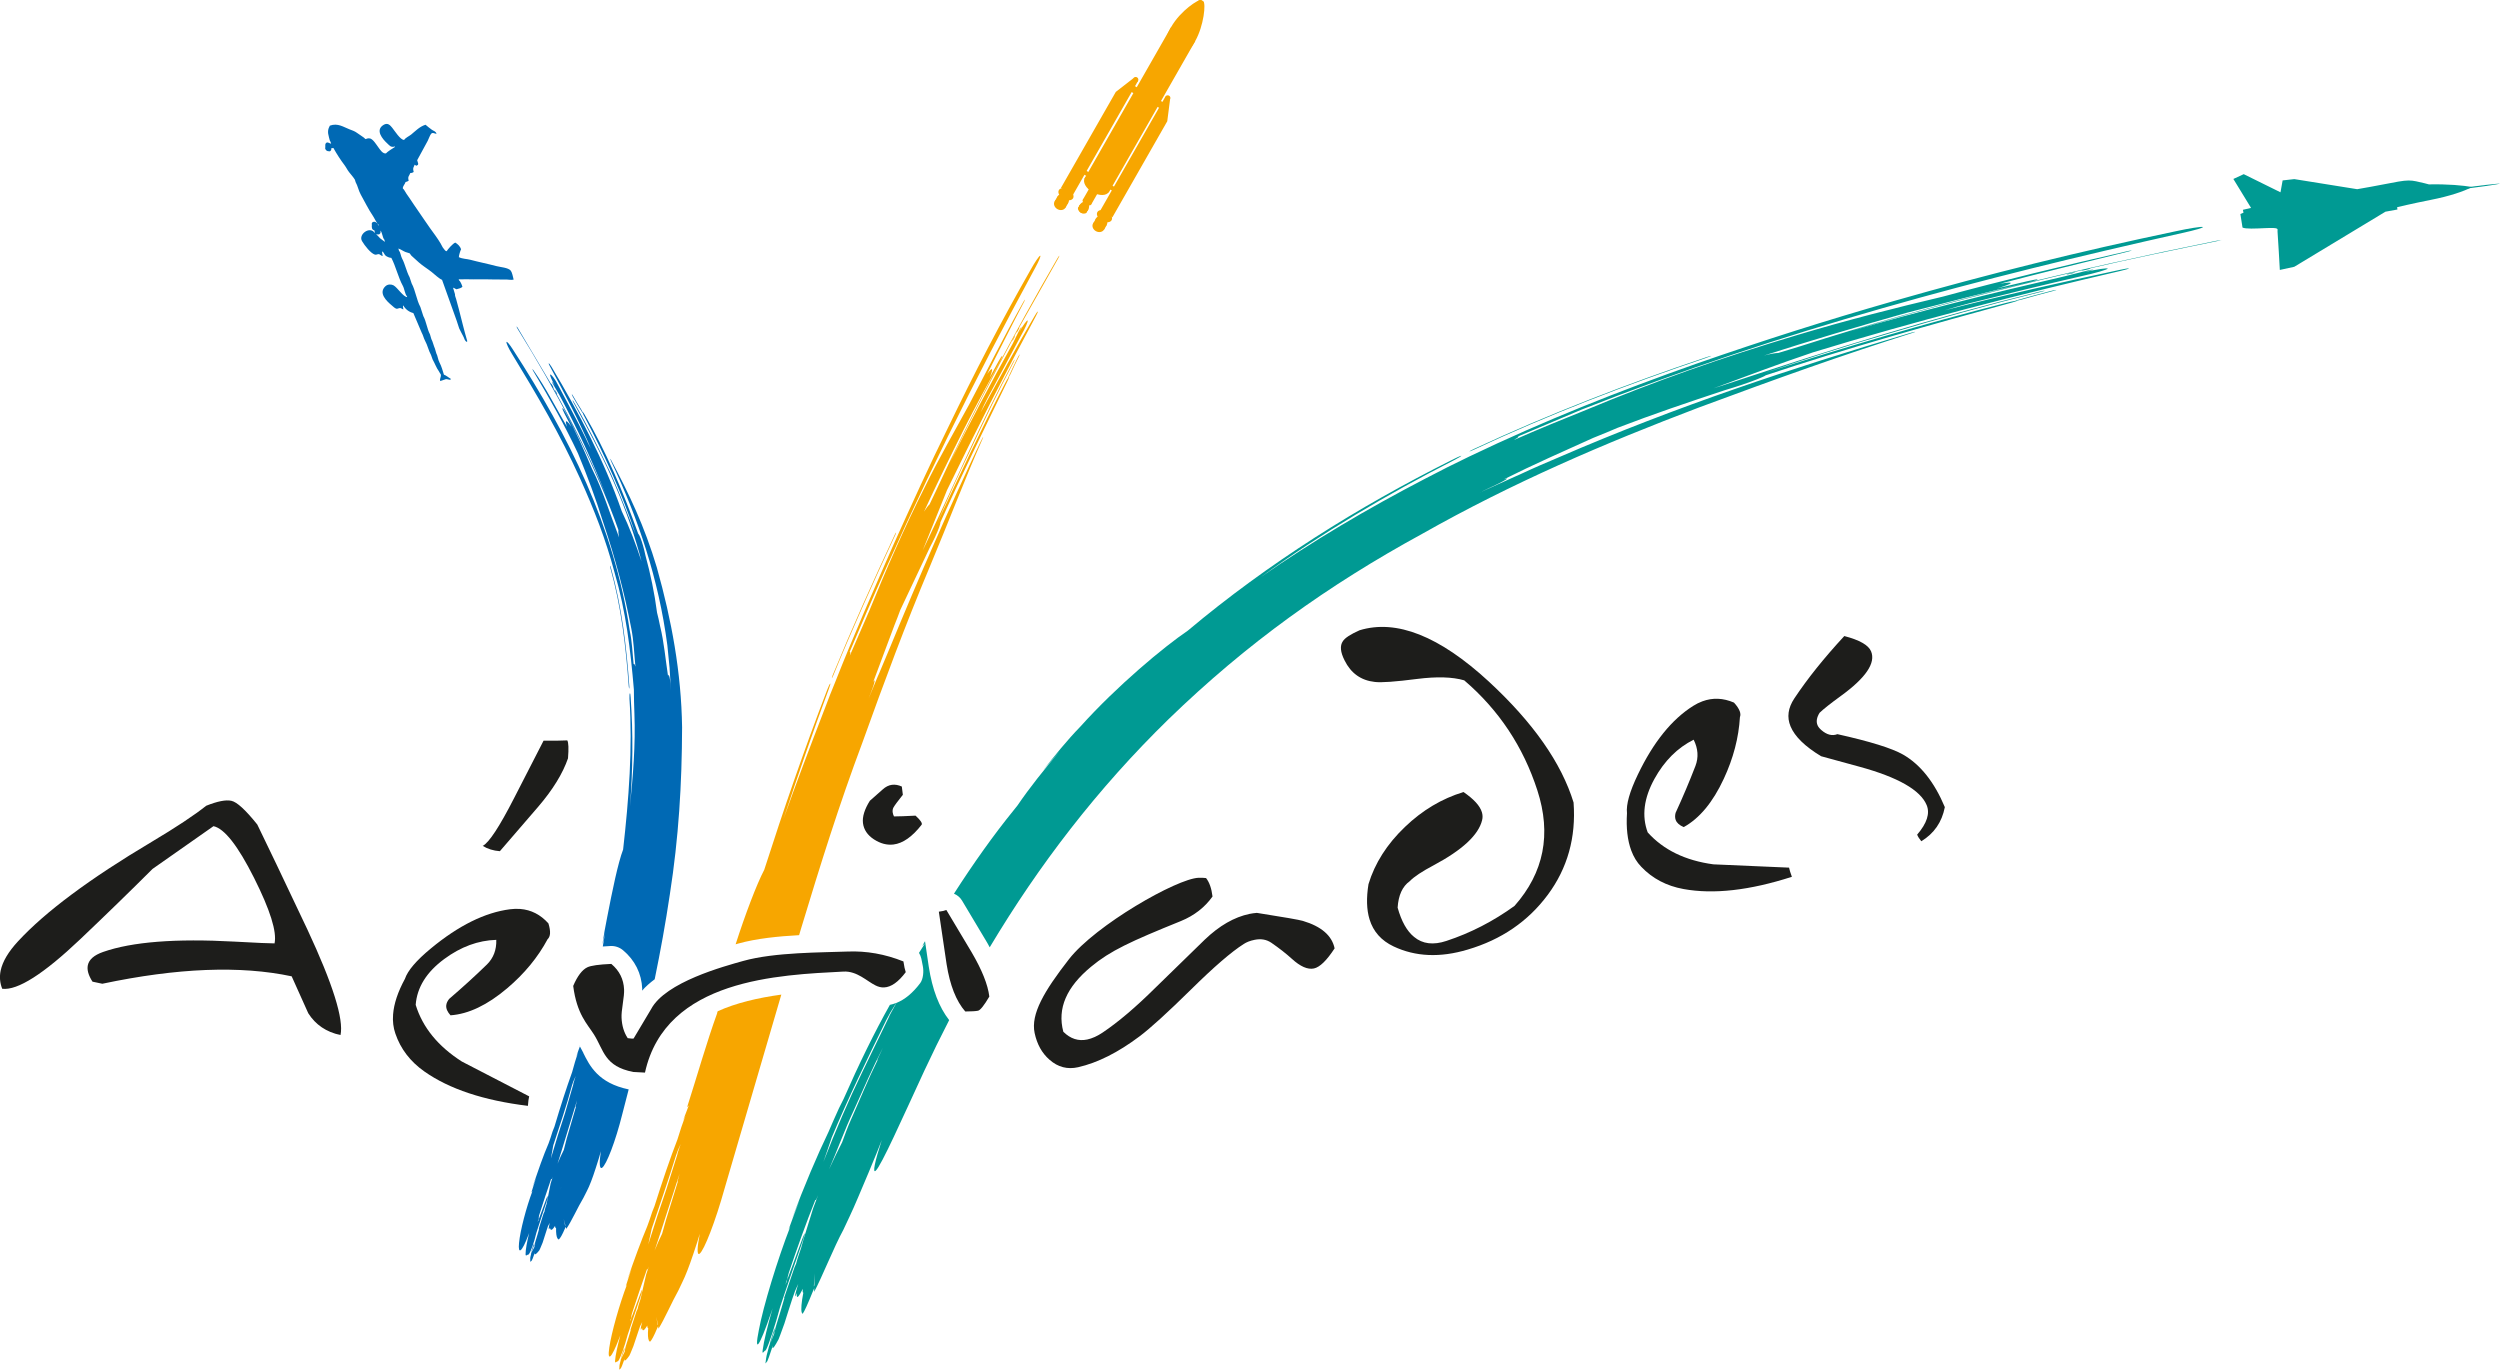
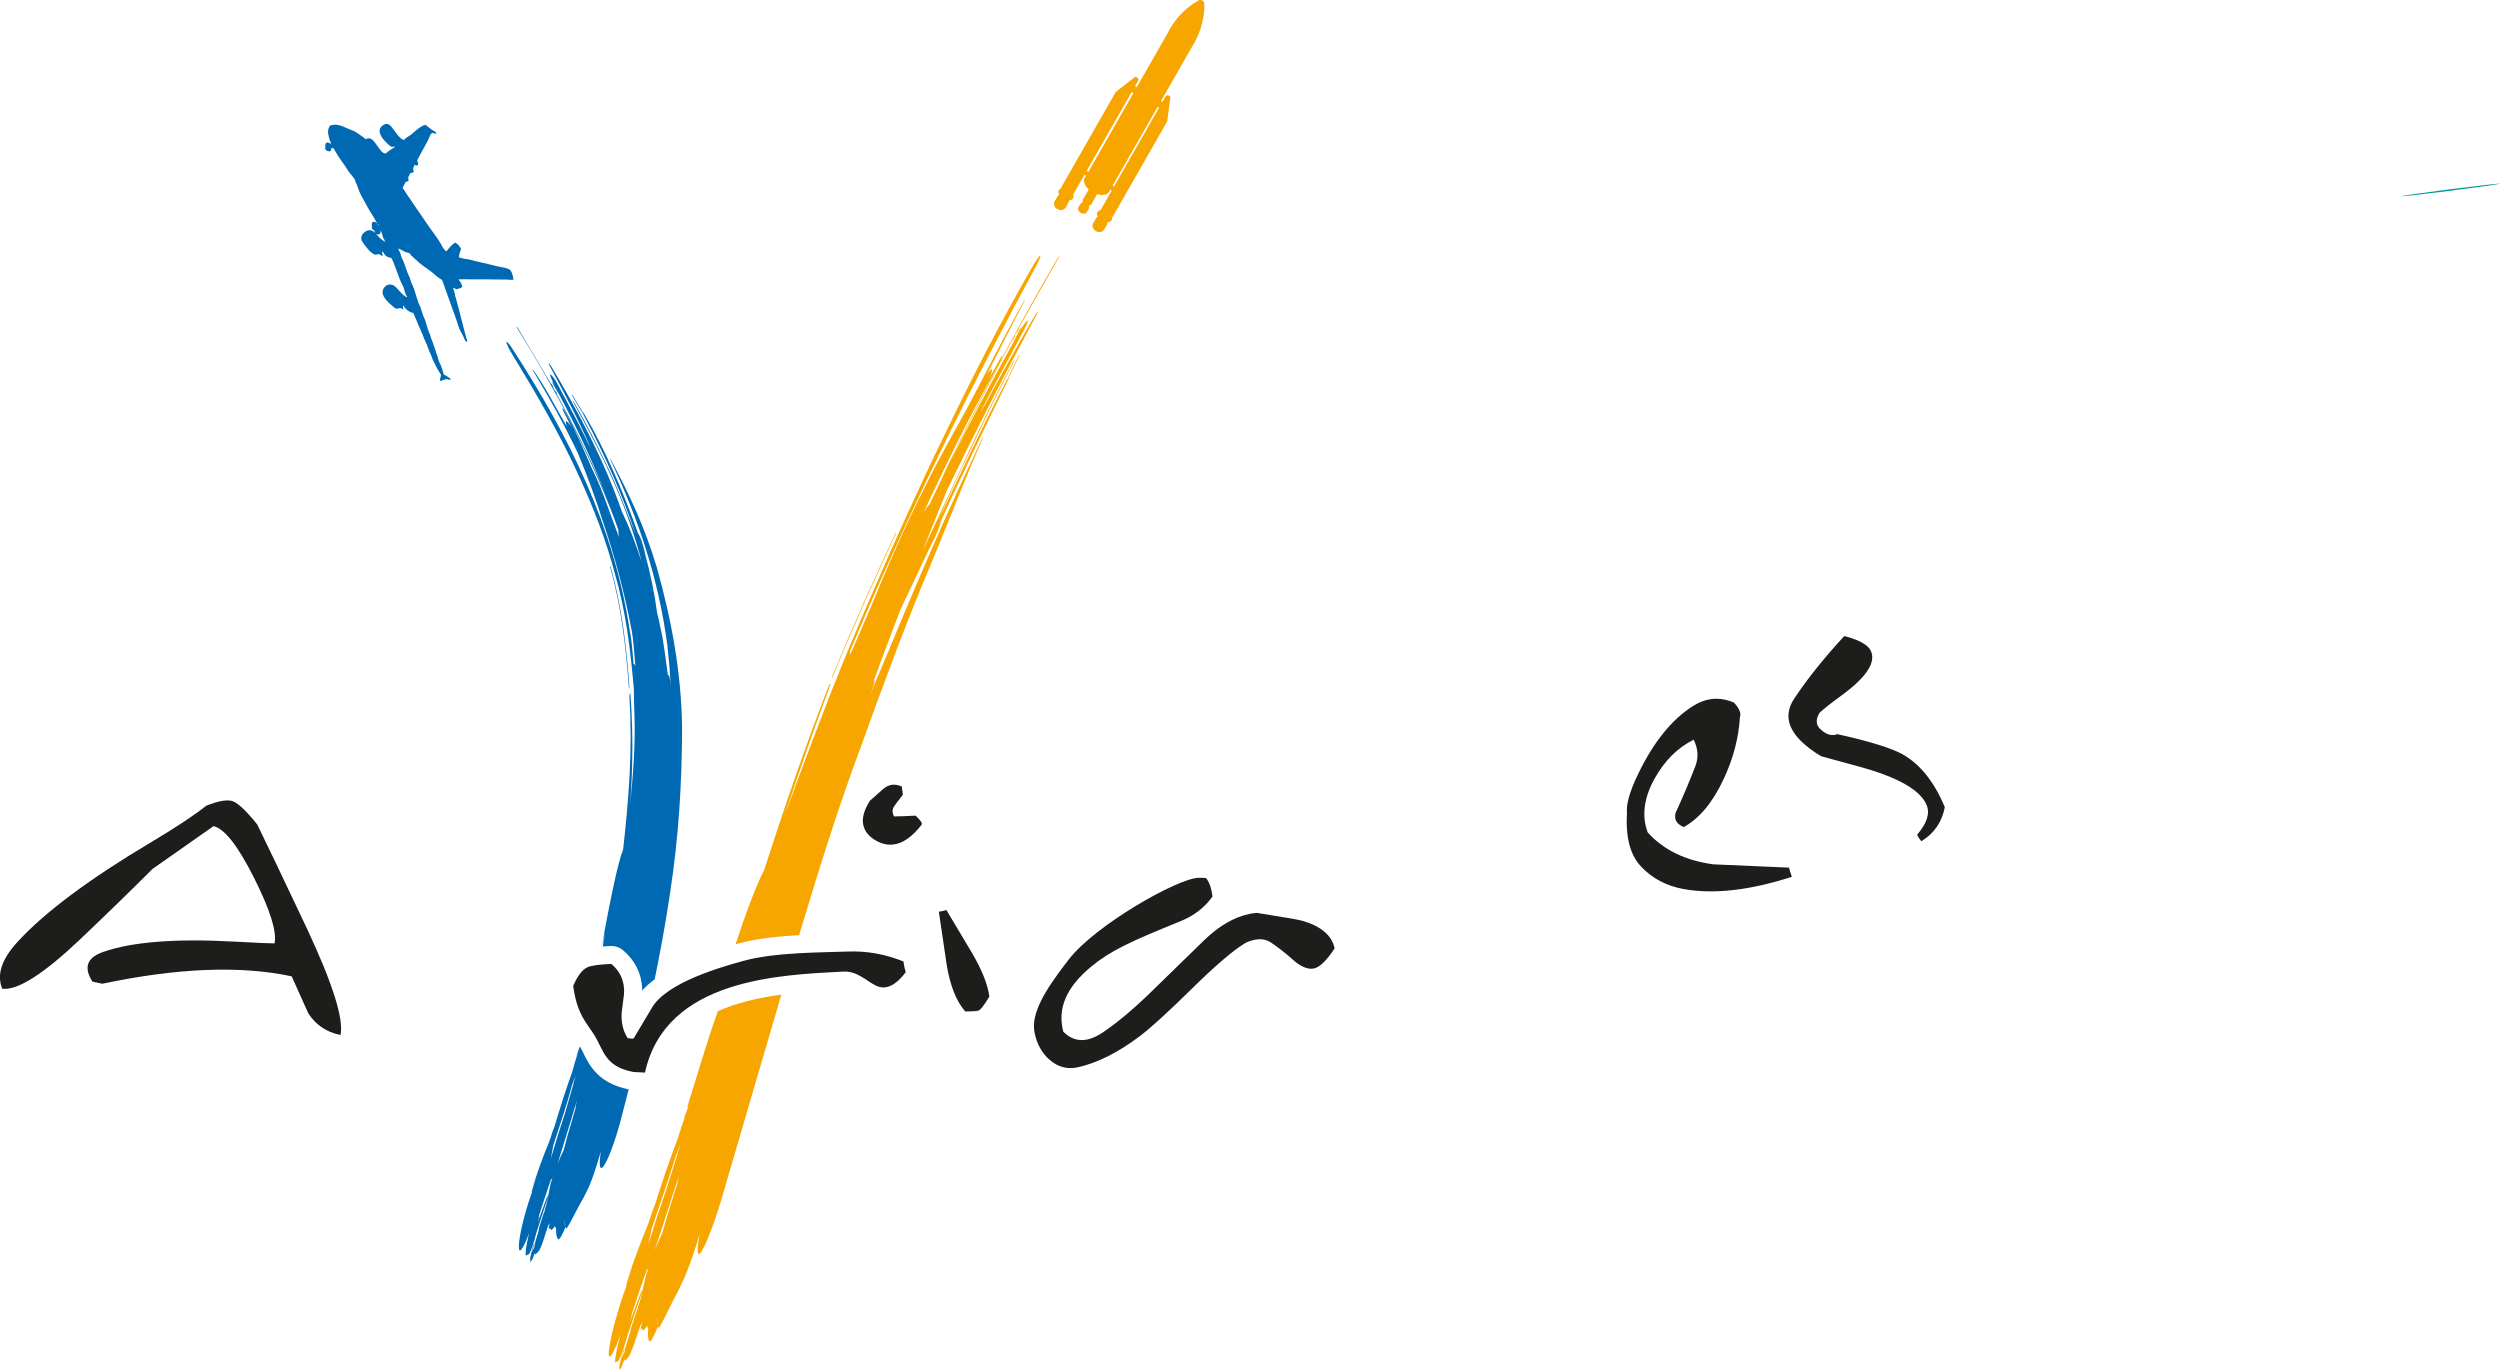
<svg xmlns="http://www.w3.org/2000/svg" id="Calque_2" width="515.48" height="282.43" viewBox="0 0 515.48 282.43">
  <g id="Calque_1-2">
-     <path d="M159.72,273.91c-.29.85-.58,1.66-.93,2.89-.06.3-.1.46-.11.54.16-.45.37-1.05.59-1.65.42-1.19.56-1.82.46-1.77M158.67,277.33c-.15.41-.25.69-.25.69l.19-.45.04-.14.02-.1ZM351.81,73.78c.55-.18,1-.35,1.02-.39.02-.04-.42.07-.92.24-16.3,5.47-32.33,11.64-47.93,18.91-.52.24-.95.47-1,.53-.01.05.37-.1.86-.32,15.59-7.29,31.69-13.49,47.98-18.96M190.72,194.09c-.18.32-.38.64-.56.96l.58-.56c-.46.76-.86,1.37-1.25,1.98.22.39.4.8.49,1.22l.3,1.52c.21,1.04.1,2.64-.53,3.49-1.53,2.04-3.18,3.4-4.91,4.09l-.07.12-1.63,2.98.32-.54-5.69,11.75c-2.78,5.73-5.48,12.01-7.98,18.45.6-1.77,1.18-3.47,1.72-5.05,3.42-8.18,7.15-15.83,11.23-24.16l.84-1.57,1.23-1.98c-.43.17-.87.31-1.32.4-3.13,5.56-6.41,12.26-9.53,19.37-.54,1-1.3,2.61-2.14,4.55-.33.78-.71,1.69-.97,2.24-2.38,4.96-5.01,11.12-7.59,18.04l1.65-4.01c-.77,1.99-1.53,3.95-2.33,6.19l.4-.73c-2.66,6.84-5.6,16.46-6.52,21.45-1,4.99.11,3.44,2.48-3.46l.37-1.08c-1.04,3.62-1.83,6.81-2.06,8.67-.14.98.28.21.5.05.15.35,1.18-2.4,2.3-6.13.28-.97.55-1.9.78-2.76,1.4-4.31,2.96-8.68,4.39-12.85.28-.82.6-1.82.71-2.26.08-.38-.11-.05-.43.78-1.08,2.96-2.14,5.82-3.19,8.67l-.19.73.07-.4c-.09.24-.18.48-.26.71.06-.21.11-.41.17-.63l.2-.57c.09-.38.2-.81.34-1.31,1.75-5.16,3.55-10.25,5.45-14.97.11-.28.04.23.26-.27l.34-.78-1.03,2.73c-1.16,3.73-1.6,5.14-1.9,6.11h0s0,.02-.09.31c-.13.45-.24.85-.4,1.42h0l-.1.36-.56,1.66c-.21.62-.39,1.24-.46,1.55l-.32.72q-1.08,3.16-2.18,6.4l.1-.09c-.05.13-.34,1.23-.73,2.5q-.36,1.23-1.31,4.28l.54-1.45-.46,1.27.22-.3-.31.56-.07.58s0,0-1.04,2.49c-.05.2-.18.68-.5,1.89,0,0-.07.34-.11.59t-.15,1.09l.11-.05q.13-.3.26-.35s.15-.34.34-.85c.17-.49.21-.61.82-2.42l-.07.46q.1.41,1.24-1.73s.5-1.23,1.21-3.26c.76-2.37.73-2.38,1.63-5.11,0,0,.21-.59.57-1.61.32-.74.4-.9.65-1.45h0s-.43,1.46-.43,1.46c-.33,1.26-.27,1.46.14.45-.13,1.46.41.73,1.24-.9-.07.56-.04.83.1.8-.4,2.09-.5,3.43-.34,4.06l.19.32c.38-.52,1.11-2.15,2.09-4.59l.31-.73-.02.78c1.62-3.01,4.05-9.19,6.03-12.82l1.31-2.79c.97-2.02,2.31-5.29,3.93-9.1l1.67-4.04,1.01-2.57c-1.43,4.44-1.97,6.96-1.25,6.33,1.18-1.12,5.36-10.53,10.05-20.68,1.64-3.51,3.33-6.96,5.09-10.37-2.08-2.67-3.47-6.27-4.21-11.05l-.77-5.23ZM167.9,265.05l-.09.2.15-2.69-.05,2.49ZM169.75,250.24c-.15.3-.33.65-.55,1.11,0,0,.24-.47.56-1.12h0ZM181.34,217.54c-.22.49-.68,1.45-.35.97-1.97,3.96-3.64,8.13-5.52,12.34-.71,1.56-1.26,3.16-1.83,4.68-.82,1.62-1.69,3.35-2.71,5.6,1.65-3.8,3.25-8.23,5.1-12.16,1.97-4.4,3.87-8.73,6.01-12.94l-.69,1.52ZM458.01,49.5s-.49.04-1.07.16c-29.28,5.93-58.17,12.86-85.74,21.74l-4.54,1.38h0c-.52,0-1.57.17-2.94.53,9.77-3.14,19.55-6.04,29.41-8.81,8.26-2.13,16.51-4.29,24.83-6.21,1.2-.28,2.18-.58,2.19-.67.02-.08-.99.09-2.25.39l-6.11,1.45c1.66-.5,2.72-.9,2.8-1.08.08-.18-.8-.11-2.24.13,8.95-2.35,17.85-4.52,26.53-6.65.51-.13.78-.22.59-.21-.19,0-.72.11-1.22.23-12.68,2.9-25.16,5.89-37.6,9.27-9.9,2.34-19.55,4.79-30.1,7.94-15.36,4.59-29.6,9.61-43.5,15.43-5.03,2.02-10.03,4.05-14.93,6.23.66-.38,1.03-.65.99-.74h-.14s13.18-5.57,13.18-5.57c41.63-16.43,82.26-27.1,123.82-36.4,2.66-.58,4.56-1.13,4.21-1.24-.35-.1-2.84.29-5.5.87-20,4.2-38.33,8.72-58.26,14.42-14.19,4.07-26.56,8.01-40.57,12.88-16.38,5.79-31.45,11.77-46.87,19.15l-4.55,2.23-4.57,2.35c-11.88,6.17-23.24,12.87-34.01,20.38,12.72-9.22,26.25-17.19,39.96-24.19.99-.51,1.61-.9,1.48-.91-.2.03-1.11.44-2.1.95-19.21,9.63-37.68,21.17-54.28,35.11-4.91,3.32-14.6,11.39-22.12,19.75-2.89,2.98-5.28,5.99-7.7,9.01l3.52-4.06c-3.43,4.08-6.28,7.63-8.81,11.34l-.75.94c-4.17,5.12-8.4,11.09-12.35,17.25.68.29,1.27.77,1.66,1.42l5.23,8.76c.18.31.31.59.48.88,10.17-17.02,22.22-32.73,36.87-47.03,16.09-15.61,32.87-27.62,52.35-38.25,18.49-10.46,37.48-18.62,57.05-26.04,16.5-6.12,29.24-10.69,44.17-15.42.44-.13.47-.18.23-.15-.36.07-.97.23-1.36.36-23.78,7.1-47.56,14.92-71.82,25.43-2.79,1.18-5.53,2.35-8.19,3.61l-.98.43-7.34,3.32,2.53-1.21c1.69-.77,3.09-1.52,3.16-1.69-.02-.05-.28.02-.68.16,6.14-3.08,12.32-5.79,18.45-8.56,1.87-.74,3.57-1.45,5.03-2.08,7.26-2.79,14.66-5.3,22.09-7.75l1.85-.57c2.45-.77,4.78-1.62,5.91-2.14.37-.16.58-.28.68-.36,16.93-5.65,34.42-10.54,50.72-14.99.83-.22,1.26-.38,1.11-.4l1.08-.26c1.93-.56,4.12-1.15,6.42-1.75.5-.14.77-.24.53-.21-.25.02-.82.15-1.27.27-2.36.62-4.65,1.24-6.75,1.84-.23.07-.37.12-.41.15-.48.08-1.23.24-1.97.44-16.92,4.32-33.14,9.09-49.88,14.49,8.14-2.79,16.54-5.49,25.44-8.08,10.73-3.18,20.66-5.96,31.63-8.67.57-.14.95-.26.88-.28-.08-.01-.55.07-1.12.21-22.48,5.53-41.86,11.58-64.49,19.06l-2.66.86c6.9-2.56,13.66-5.12,20.51-7.42,21.02-6.43,42.24-11.87,63.32-16.77,1.03-.23,1.85-.48,1.82-.53-.04-.06-.93.08-1.95.31-12.01,2.56-24.08,5.25-36.08,8.33l2.49-.74,2.5-.68c7.72-1.94,15.46-3.84,23.25-5.63,2.92-.64,5.29-1.33,5.41-1.55,0-.19-2.19.14-5,.75l1.35-.34c.46-.11.77-.22.64-.22-.18,0-.78.12-1.22.22l-4.84,1.22c-14.8,3.41-29.57,7.08-44.18,11.32,15.67-4.76,31.76-8.85,48.03-12.64-.32.1-.35.14.06.08.35-.06,1.04-.21,1.37-.31.38-.11.31-.14-.05-.08h-.04c8.74-2.03,17.55-3.85,26.38-5.66.52-.11.95-.23.93-.26M426.32,56.49c-.39.11-.37.15.05.08.35-.06.98-.19,1.37-.31.33-.1.3-.14-.05-.08-.41.07-1.04.21-1.37.31M162.32,263.95l.21-.78-.22.62c-.04.18-.08.34-.11.49l.12-.33Z" fill="#009a93" />
-     <path d="M461.96,44.12l.63-.26-.12-.6,1.68-.39-3.65-5.97,2.14-.99,7.58,3.74.44-2.45,2.41-.27,12.96,2.08c4-.68,6.59-1.24,8.46-1.56,1.87-.32,2.58-.28,3.67-.07,1.09.21,2.66.64,2.66.64,3.81-.08,7.17.2,8.86.56-1.66.88-4.6,1.87-8.45,2.63-3.86.76-6.96,1.51-6.96,1.51l.06.48-2.47.45-18.8,11.36-2.98.65s-.4-7.32-.47-7.88c-.07-.57.6-.88-2.54-.74-2.07.09-4.01.2-4.68-.12-.15-.82-.44-2.78-.44-2.78" fill="#009a93" />
    <path d="M515.48,37.87c.01.08-4.53.73-10.14,1.45-5.61.71-10.16,1.22-10.17,1.14-.01-.09,4.53-.73,10.14-1.45,5.61-.71,10.17-1.23,10.18-1.14" fill="#009a93" />
    <path d="M128.06,280.08c-.1.25-.17.41-.17.41l.14-.27.02-.09v-.06ZM208.85,70.17l.41-.76c.08-.2.04-.21-.09-.03l-.41.76c-.1.23-.06.24.09.03M128.72,278c-.2.51-.39,1-.61,1.74-.03.19-.04.28-.05.33l.4-.99c.29-.71.35-1.11.26-1.08M184.55,110.43c.15-.32.25-.6.22-.63-.02-.03-.17.2-.3.5-4.46,9.55-8.76,19.13-12.75,28.85-.13.33-.21.61-.2.67.03.03.15-.19.27-.49,3.98-9.72,8.31-19.34,12.75-28.89M147.87,208.93c-2.14,5.91-4.14,12.95-6.2,19.39l.35-.38c-.41,1.18-.75,1.85-1.18,3.15l.48-1.04-.02.08c-.53,1.37-1.08,3.05-1.61,4.8-1.51,3.89-3.14,8.71-4.74,13.78-.28.63-.64,1.6-.99,2.75-.17.48-.36,1.04-.5,1.39-1.29,3.06-2.68,6.86-4.13,11.07l.95-2.44c-.42,1.22-.84,2.41-1.26,3.78l.27-.43c-1.58,4.15-3.22,9.99-3.66,13.04-.45,3.07.46,2.22,2.04-1.93l.25-.64c-.59,2.2-1.03,4.16-1.1,5.3-.03.61.29.16.49.09.18.24.9-1.4,1.6-3.67.2-.63.36-1.24.51-1.79.87-2.58,1.74-5.21,2.6-7.72.18-.49.34-1.11.37-1.4.01-.24-.11-.04-.29.47l-1.95,5.25-.1.48.02-.27-.17.47.08-.36.14-.4c.04-.23.09-.5.15-.8,1.04-3.15,2.07-6.27,3.11-9.18.06-.17.08.15.21-.16l.2-.48-.56,1.68c-.53,2.32-.74,3.19-.88,3.8h0s0,.02-.04.19l-.2.88h0l-.05.22-.33,1.01c-.12.38-.22.76-.24.96l-.22.43q-.64,1.93-1.28,3.91l.08-.05c-.02.08-.19.75-.44,1.52q-.22.75-.82,2.6l.38-.87-.31.77.18-.17-.24.32v.37s0,0-.76,1.48c-.03.13-.1.42-.29,1.15l-.05.37s.03.02-.04.68l.1-.02q.1-.18.22-.19s.11-.2.24-.51c.11-.29.14-.37.54-1.46l-.02.29q.14.28,1.02-.97s.36-.74.83-1.97q.48-1.44,1.04-3.11s.13-.36.34-.99c.22-.45.27-.54.44-.88h0s-.23.9-.23.9c-.16.78-.08.92.19.31.06.93.49.51,1.08-.46,0,.35.07.54.19.53-.11,1.32-.06,2.18.15,2.59l.22.23c.33-.29.85-1.27,1.47-2.77l.2-.45.08.51c1.17-1.81,2.81-5.59,4.09-7.85l.83-1.74c.63-1.26,1.42-3.3,2.24-5.74l.85-2.58.5-1.64c-.55,2.85-.61,4.49-.04,4.1.94-.67,3.28-6.69,5.16-13.45,3.96-13.46,7.75-26.58,11.7-39.98-4.81.66-9.29,1.7-13.12,3.43l-.12.36ZM135.36,263.68l-.36.68s.15-.29.36-.69h0ZM135.56,273.24l-.2-1.73.26,1.61-.07.12ZM139.87,242.97c-.08.32-.28.93-.09.63l-2.43,7.85-.83,2.94c-.49,1.01-.99,2.08-1.55,3.47.82-2.38,1.67-5.11,2.49-7.62l2.67-8.25-.26.98ZM140.28,236.1l-.66,1.94.16-.35-2.38,7.53c-1.24,3.58-2.52,7.46-3.74,11.39.27-1.16.51-2.25.72-3.28,1.68-4.98,3.35-9.75,4.98-15.01l.36-1.01.63-1.43-.07.21ZM130.11,271.86l.09-.46-.13.38-.04.29.08-.21ZM218.41,52.73s-.21.23-.38.54c-9.21,15.85-17.68,31.98-25.11,48.11l-1.26,2.63h0c-.26.21-.65.73-1.13,1.48,2.63-5.72,5.39-11.33,8.2-16.95,2.35-4.67,4.89-9.25,7.39-13.86.36-.66.61-1.25.54-1.3-.06-.06-.41.46-.79,1.16l-1.84,3.38c.42-.98.62-1.65.51-1.79-.1-.14-.47.27-.99,1,2.57-5.06,5.08-10.1,7.64-14.95.15-.29.2-.45.12-.37-.09.08-.26.36-.41.64-3.91,6.95-7.42,14.03-11.1,21.01-2.98,5.49-6.06,10.77-9.04,16.83-4.43,8.79-8.1,17.28-11.59,25.82l-3.95,9.09c.11-.45.14-.74.05-.78l-.09.04,3.43-8.05c10.9-25.13,22.35-48.18,34.83-71.17.81-1.47,1.27-2.6,1.02-2.51-.24.08-1.11,1.37-1.92,2.83-6.22,10.9-11.55,21.19-17.08,32.65-4,8.12-7.29,15.38-11.04,23.67-4.28,9.75-8.28,18.82-12.12,28.54l-1.16,2.87-1.12,2.93c-2.94,7.62-5.8,15.11-8.46,22.62,2.97-9.05,6.1-18.06,9.37-26.87.24-.63.34-1.07.25-1.03-.11.09-.37.64-.61,1.27-4.71,12.24-8.99,24.67-12.99,37.14-1.57,2.98-3.96,9.31-5.9,15.36l.2-.06.35-.1c3.72-1.04,8.26-1.5,12.54-1.73.12-.42.24-.83.37-1.25,4.08-13.48,7.88-25.65,12.71-38.53,4.44-12.38,8.86-24.26,13.84-36.12,4.17-9.96,7.09-17.76,10.96-26.55.11-.26.09-.3,0-.18l-.4.76c-6.55,13.75-12.65,27.79-18.85,42.82l-2.13,5.08-.27.6-1.9,4.58.62-1.61c.42-1.06.7-2.01.61-2.13-.05-.02-.15.11-.28.34,1.45-3.98,2.96-7.84,4.38-11.72.47-1.14.86-2.21,1.2-3.13l6.14-12.99.55-1.06c.71-1.41,1.3-2.81,1.5-3.55.07-.24.09-.39.08-.47,4.48-9.99,9.39-19.98,13.92-29.29.23-.47.32-.74.22-.69l.33-.6c.5-1.13,1.11-2.38,1.76-3.68.13-.29.19-.46.09-.34-.1.11-.29.42-.41.68-.66,1.34-1.3,2.65-1.85,3.88l-.08.25c-.17.25-.41.65-.62,1.07-4.95,9.49-9.35,18.87-13.92,28.65,2.08-4.86,4.3-9.79,6.79-14.9,2.9-6.22,5.65-11.92,8.87-18.05.17-.32.26-.55.21-.53-.05.02-.22.27-.38.59-6.69,12.52-11.54,24-17.84,37.2l-.74,1.55,5.01-12.42c5.87-12.13,11.99-24.09,18.27-35.78.32-.57.52-1.05.46-1.07-.07-.02-.38.43-.7.99-3.83,6.49-7.41,13.17-11.09,19.82l.66-1.45.72-1.41,6.92-12.94c.91-1.59,1.52-2.98,1.4-3.16-.15-.12-.95.99-1.83,2.52l.39-.76c.14-.26.2-.45.14-.4-.09.08-.29.39-.42.64l-1.35,2.75c-4.54,8.14-8.89,16.39-13.05,24.74,4.31-9.07,8.99-18.12,13.85-27.14-.08.19-.06.23.09.02.12-.18.34-.56.42-.75.1-.22.04-.21-.09-.02v.02s8.14-14.41,8.14-14.41c.16-.28.27-.54.24-.55" fill="#f7a600" />
    <path d="M105.32,55.81c-.51-.64-2.19-.73-3-.95-1.76-.47-3.6-.83-5.36-1.3-.73-.19-1.64-.18-2.3-.52h-.05c.01-.38.28-1.3.46-1.64-.22-.68-.74-1.1-1.19-1.38-.49.16-1.59,1.42-1.78,1.78-.31-.02-.43-.33-.63-.55-.26-.28-.38-.67-.63-1.07-.33-.53-.66-1.07-1.04-1.58-1.53-2.05-2.98-4.29-4.45-6.39-.55-.79-1.02-1.57-1.57-2.31-.25-.34-.41-.8-.72-1.04-.04-.47.44-.88.56-1.32.29-.08.5-.16.65-.29-.27-.88.14-.98.32-1.56.18-.03.46-.03.58-.17l.1-.03.02-.11c-.24-.8.04-.9.21-1.42l.33.22c.21-.08.22-.12.36-.21l.04-.22c-.07-.24-.14-.48-.21-.72.72-1.33,1.45-2.66,2.17-3.99.18-.33.49-1.25.72-1.47.36-.35.73.05,1.1,0-.19-.55-.63-.56-.97-.82-.44-.32-.89-.67-1.3-1.03-1.24.38-2.13,1.35-2.96,2.02-.45.36-1.16.65-1.45,1.11-.76.05-1.96-1.9-2.47-2.52-.39-.46-.89-1.13-1.79-.57-1.74,1.07-.24,2.89.81,3.84.47.42.68.85,1.54.6l.02.1c-.4.23-1.62,1.02-1.86,1.33-.68.11-1.2-.76-1.58-1.27-.43-.58-1.03-1.6-1.68-1.81l-.43-.03c-.18.05-.35.1-.53.16l-.35-.32c-.46-.35-.97-.64-1.44-.99-.42-.32-1.02-.52-1.52-.71-1.2-.45-2.4-1.36-4.04-.75-.38.71-.51,1.27-.18,2.41.08.26.16.77.32.9l.13.43-.06-.03c-.29-.05-.75-.49-1.06-.05-.18.26-.02.72-.12,1.03.12.38.37.58.7.58.46.16.63-.36.59-.65.14.01.23.03.41-.02.71,1.28,1.49,2.48,2.31,3.56.36.48.57.98.95,1.45.37.47.87,1.02,1.18,1.54l.14.48c.45.79.61,1.78,1.08,2.61.85,1.51,1.58,3.04,2.48,4.35.36.53.71,1.43,1.16,1.81l.06.19-.05.02c-.11-.12-.11-.27-.24-.45l-.46-.34c-.24,0-.48-.03-.62.19-.12.16-.05.27-.06.49-.04.51-.02.96.53,1.1l.09.5h-.05c-.97-1.45-3.42.31-2.59,1.71.54.92,1.78,2.51,2.65,2.78.28.09.56-.14.86-.1l.64.39.1-.03c0-.24-.16-.64-.1-.86v-.05c.3.08.41.56.64.8.25.26.86.52,1.25.52.92,1.75,1.42,4.04,2.38,5.79.31.55.44,1.75.83,2.11l.06.19c-.84-.05-2-1.97-2.81-2.42-.44-.24-1.17-.29-1.68.18-1.5,1.4.22,3.05,1.32,3.96.28.23.59.57.93.67.25.07.49-.15.8-.13.22.01.42.23.66.28,0-.22-.15-.58-.07-.77l.03-.06c.52.86,1.22,1.36,2.09,1.58l1.7,4c.31.55.43,1.18.7,1.68.53.95.74,2.08,1.25,2.98.11.3.21.6.32.9.47.84.8,1.78,1.3,2.45.14.19.2.44.37.57.17.67-.26.82-.1,1.44.4-.14.79-.27,1.19-.4.33,0,.6.15.93.14l.02-.11.02-.11c-.47-.25-.9-.67-1.4-.84-.24-.79-.51-1.77-.89-2.46-.34-.62-.37-1.39-.68-1.95-.09-.32-.19-.64-.28-.96-.27-.59-.43-1.41-.74-1.98-.1-.32-.19-.64-.28-.96-.61-1.12-.76-2.66-1.38-3.78-.2-.62-.4-1.24-.6-1.86-.8-1.47-1.01-3.41-1.8-4.86-.14-.43-.29-.86-.43-1.29-.65-1.18-.92-2.71-1.56-3.88-.23-.42-.32-1.28-.61-1.55l-.14-.48c.51.16.97.53,1.47.72l.86.27.35.48c.52.47,1.04.95,1.57,1.42.8.71,1.78,1.29,2.61,1.95.58.46,1.51,1.36,2.15,1.62,1,2.79,2,5.59,3,8.39.17.54.35,1.08.53,1.62.3.54.56,1.18.86,1.68.19.32.24.74.49.95l.14.12.11.02.07-.13c-.66-2.24-1.18-4.46-1.75-6.65-.18-.68-.36-1.36-.55-2.04-.08-.28-.29-.76-.23-.98-.14-.45-.27-.9-.4-1.35.28.02.4.23.66.28v.05c.5-.13,1.04-.27,1.27-.53-.14-.47-.41-1.11-.71-1.36l-.06-.19c.53.06,1.05-.03,1.62,0,1.83.06,3.68-.02,5.56.04.9.03,1.83-.01,2.78.02.42.01.9.13,1.37.01-.15-.53-.28-1.44-.59-1.81M79.33,49.85c-.29-.24-.65-.45-.95-.71-.26-.24-.44-.55-.74-.73l-.03-.1c.18,0,.52.13.7-.1.18-.14.19-.39.12-.67.4.33.43,1.51.81,1.86l.13.43h-.05Z" fill="#0069b4" fill-rule="evenodd" />
    <path d="M248.15,1.09c-.2.35-.65.47-1,.27-.35-.2-.47-.64-.27-.99.2-.35.65-.47.99-.27.35.2.47.65.27,1" fill="#f7a600" />
    <path d="M248.1.28c.59.34.13,5.05-1.66,8.19-1.85,3.23-3.86,4.15-5.23,3.37-1.38-.79-1.6-2.98.24-6.22,2-3.51,5.75-5.82,6.15-5.59.12.07.28.13.5.26" fill="#f7a600" />
    <rect x="217.03" y="19.78" width="35.97" height="5.75" transform="translate(98.74 215.46) rotate(-60.25)" fill="#f7a600" />
    <path d="M241.26,20.49c-.15.27-.49.36-.77.21-.27-.15-.36-.5-.21-.77.15-.27.5-.36.77-.21.27.15.36.5.21.76" fill="#f7a600" />
    <polygon points="229.37 44.8 226.89 43.38 240.29 19.93 241.26 20.49 240.68 25 229.37 44.8" fill="#f7a600" />
    <path d="M229.2,45.41c-.3.52-1.2.57-2.01.11-.81-.46-1.22-1.26-.92-1.79.3-.53,1.2-.58,2.01-.11.81.46,1.22,1.26.92,1.79" fill="#f7a600" />
    <path d="M228.22,46.32c-.3.52-1.05.66-1.67.31-.62-.35-.88-1.07-.58-1.59.3-.53,1.04-.66,1.66-.31.62.35.88,1.07.58,1.59" fill="#f7a600" />
    <path d="M227.63,47.35c-.3.52-1.05.66-1.67.31-.62-.35-.88-1.07-.58-1.59.3-.53,1.05-.66,1.67-.31.62.35.88,1.07.58,1.59" fill="#f7a600" />
    <rect x="226.21" y="44.9" width="1.19" height="2.59" transform="translate(74.29 220.3) rotate(-60.29)" fill="#f7a600" />
    <path d="M233.67,16.15c-.15.27-.06.61.21.77.27.15.61.06.77-.21.15-.27.06-.61-.21-.77-.27-.15-.61-.06-.77.21" fill="#f7a600" />
    <polygon points="218.76 38.74 221.25 40.16 234.64 16.71 233.67 16.15 230.07 18.95 218.76 38.74" fill="#f7a600" />
    <path d="M218.33,39.2c-.3.52.11,1.32.92,1.79.81.46,1.71.41,2.01-.11.3-.53-.11-1.33-.92-1.79-.81-.46-1.71-.41-2.01.11" fill="#f7a600" />
    <path d="M218.04,40.5c-.3.52-.04,1.24.58,1.59.62.35,1.37.21,1.67-.31.3-.53.04-1.24-.58-1.59-.62-.35-1.36-.22-1.66.31" fill="#f7a600" />
    <path d="M217.45,41.53c-.3.52-.04,1.24.58,1.59.62.35,1.36.22,1.67-.31.3-.53.04-1.24-.58-1.59-.62-.35-1.36-.22-1.67.31" fill="#f7a600" />
    <rect x="218.27" y="40.36" width="1.18" height="2.59" transform="translate(74.22 211.12) rotate(-60.29)" fill="#f7a600" />
    <path d="M228.65,39.56c-.48.83-1.98.87-3.36.08-1.38-.79-2.11-2.1-1.63-2.94.48-.84,1.98-.87,3.36-.09,1.38.79,2.11,2.11,1.63,2.94" fill="#f7a600" />
    <path d="M224.36,43.27c-.16.28-.68.29-1.16.02-.48-.27-.73-.73-.57-1.01.16-.28.68-.29,1.16-.02.48.27.73.73.57,1.01" fill="#f7a600" />
    <path d="M224.36,43.27c-.35.61-1.02.89-1.5.61-.48-.27-.59-.99-.23-1.6.35-.61,1.02-.89,1.5-.61.48.27.58.99.23,1.6" fill="#f7a600" />
    <path d="M224.04,43.82c-.16.29-.68.29-1.16.02-.48-.27-.73-.73-.57-1.01.16-.28.68-.29,1.16-.02.48.27.73.73.57,1.01" fill="#f7a600" />
-     <rect x="223.01" y="42.05" width=".64" height="1.99" transform="translate(75.16 215.61) rotate(-60.26)" fill="#f7a600" />
    <path d="M224.99,42.16c-.16.28-.68.29-1.16.02-.48-.27-.73-.72-.57-1.01.16-.29.68-.29,1.16-.02.48.27.73.73.57,1.01" fill="#f7a600" />
    <rect x="223.33" y="39.29" width="3.16" height="1.99" transform="translate(78.31 215.55) rotate(-60.24)" fill="#f7a600" />
    <rect x="235.7" y="16.1" width="1.4" height="7.66" transform="translate(101.86 215.34) rotate(-60.27)" fill="#f7a600" />
    <rect x="226.16" y="32.9" width=".91" height="8.69" transform="translate(81.87 215.54) rotate(-60.26)" fill="#f7a600" />
    <path d="M114.88,81.17l-.33-.62c-.1-.14-.13-.11-.07.06l.32.62c.12.17.15.14.07-.06M119.4,215.64l.07-.06-.03-.06-.03.12ZM129.74,142.01s.05-.18.03-.44c-.59-8.21-1.55-16.46-3.79-24.45-.07-.27-.15-.49-.19-.49-.03,0,0,.21.06.46,2.24,7.98,3.2,16.19,3.79,24.39.03.28.07.5.11.54M135.48,117.16c-2.65-8.87-5.76-15.26-9.51-22.37-.11-.21-.15-.21-.13-.09l.28.66c5.44,11.49,9.67,23.94,11.48,37.67l.46,4.66.03.56.27,4.2-.11-1.46c-.09-.97-.26-1.79-.39-1.85-.05,0-.09.14-.1.37-.55-3.54-.82-7.04-1.66-10.43-.2-1.02-.41-1.95-.62-2.75-.52-4-1.34-7.95-2.41-11.86l-.22-.98c-.32-1.29-.72-2.51-1.02-3.08-.09-.19-.17-.29-.23-.34-3.09-8.66-6.75-17.23-11.1-24.66-.22-.38-.38-.56-.39-.47l-.26-.5c-.56-.86-1.14-1.85-1.74-2.9-.14-.22-.24-.34-.2-.21.02.13.15.4.27.6.62,1.07,1.24,2.11,1.83,3.05l.14.17c.08.24.25.59.44.92,4.13,7.84,7.67,15.73,10.53,24.29-1.65-4.1-3.19-8.34-5.14-12.64-2.47-5.14-4.75-9.85-7.63-14.79-.14-.26-.26-.42-.28-.38-.01.05.07.28.22.53,5.63,10.23,10.35,19.53,13.63,31.3l.36,1.39c-1.18-3.59-2.49-7.04-4.08-10.36-3.66-10.55-8.88-20.38-14.46-29.74-.28-.46-.54-.8-.6-.75-.05.04.13.46.41.91,2.92,5.44,5.86,10.94,8.29,16.67l-.61-1.16-.55-1.17c-1.73-3.6-3.69-7.1-5.55-10.65-.66-1.35-1.45-2.32-1.66-2.3-.19.08.3,1.08.93,2.38l-.35-.6c-.12-.21-.23-.34-.22-.26.01.1.13.37.25.57l1.27,2.15c3.57,6.7,6.79,13.59,9.58,20.65-3.13-7.55-6.87-14.94-10.91-22.23.1.14.14.14.07-.06l-.33-.62c-.11-.16-.14-.11-.07.06v.02s-6.88-11.58-6.88-11.58c-.13-.23-.27-.4-.3-.38-.03.03.07.25.22.5,7.86,12.67,14.89,25.72,19.99,39.26l.8,2.23h0c-.05.28,0,.81.13,1.51-1.86-4.76-3.3-9.64-5.6-14.2-1.67-3.9-3.35-7.79-5.42-11.52-.28-.54-.57-.97-.66-.94-.08.02.1.5.4,1.07l1.44,2.77c-.49-.72-.87-1.15-1.04-1.13-.16.02-.09.46.15,1.15-2.31-3.96-4.34-8.01-6.9-11.64-.14-.22-.24-.32-.23-.22.02.09.14.33.28.55,3.31,5.51,6.41,11.06,9.11,16.79,1.92,4.64,3.64,9.21,5.24,14.35,2.5,7.42,4.37,14.54,5.75,21.76.52,2.6.58,5.25.85,7.84-.11-.36-.21-.57-.31-.56l-.06.06c-.25-2.28-.3-4.6-.8-6.9-3.23-21.6-12.66-40.32-24.02-57.86-.71-1.14-1.34-1.89-1.4-1.66-.07.23.46,1.35,1.16,2.49,5.22,8.55,9.88,16.52,14.04,25.69,2.93,6.53,5.24,12.42,7.09,19.36,2.37,8.09,3.28,15.9,3.98,24.13l.03,2.45.08,2.49c.25,6.47-.3,12.85-.92,19.17.61-7.58.67-15.15.14-22.53-.02-.53-.09-.88-.16-.82-.07.1-.1.58-.08,1.11.67,10.28-.14,20.71-1.31,31.1-1.06,2.75-2.26,8.66-3.29,13.98-.41,1.96-.71,3.79-.99,5.65l.59-2.53c-.2,1.01-.35,1.96-.5,2.89.5-.04,1.03-.07,1.61-.1.93-.04,1.84.27,2.56.87,2.46,2.06,3.83,4.81,3.96,7.97l-.03.37c.73-.85,1.63-1.62,2.6-2.35,1.18-5.73,2.24-11.54,3.13-17.54,1.82-11.71,2.48-22.61,2.52-34.41-.16-11.31-2.19-22.21-5.16-32.77M124.73,206.35l.22-2.18c-.03-.62-.21-1.12-.49-1.58-1.04.09-1.51.18-1.71.23l-.07.09c-.15.54-.29,1.1-.44,1.65.52,2.36,1.33,3.75,2.21,5.01.07-.88.27-3.23.27-3.23M111.07,251.43l.06-.38-.1.28v.23s.03-.13.03-.13ZM110.09,256.49c-.16.42-.33.82-.49,1.43l-.03.27.33-.81c.24-.58.28-.91.19-.89M120.3,217.13s-.44-.82-.73-1.37c-.25.72-.49,1.25-.76,2.15l.39-.85-.02.06c-.42,1.12-.83,2.5-1.21,3.94-1.15,3.18-2.42,7.12-3.65,11.27-.24.52-.52,1.31-.8,2.27-.14.39-.28.86-.4,1.14-1.08,2.5-2.16,5.61-3.34,9.06l.79-1.99c-.34,1-.68,1.98-1.01,3.1l.24-.35c-1.29,3.4-2.54,8.2-2.78,10.73-.25,2.54.6,1.86,1.89-1.54l.2-.52c-.44,1.81-.75,3.42-.74,4.37,0,.51.3.15.49.09.19.21.8-1.14,1.34-3,.15-.52.28-1.02.39-1.48.69-2.12,1.38-4.28,2.08-6.33.14-.4.26-.92.27-1.15,0-.2-.12-.04-.26.38l-1.59,4.3-.07.39.02-.26-.16.42.05-.3.12-.35c.02-.19.06-.42.1-.67.82-2.57,1.64-5.12,2.47-7.49.05-.14.09.13.2-.12l.16-.39-.44,1.38c-.38,1.91-.53,2.63-.62,3.13h0s-.03.16-.03.16l-.15.72h0l-.03.18-.26.83c-.1.31-.17.62-.18.79l-.18.35q-.5,1.58-1.01,3.21l.08-.04c-.02.07-.14.62-.34,1.25q-.17.62-.65,2.14l.32-.71-.26.63.17-.13-.21.26.02.31s0,0-.65,1.21c-.02.1-.08.34-.21.95l-.02.3s.03.02,0,.57h.09s.2-.17.2-.17c0,0,.09-.16.2-.41.09-.24.11-.3.44-1.2v.24q.15.23.94-.77s.31-.6.69-1.6q.38-1.19.82-2.56s.1-.3.27-.81c.19-.37.23-.45.38-.71h0s-.17.74-.17.74c-.11.64-.02.76.21.26.12.78.52.45,1.04-.35.03.29.1.45.22.44-.02,1.1.08,1.81.31,2.16l.23.2c.31-.23.76-1.03,1.28-2.26l.17-.37.11.43c1.04-1.46,2.42-4.56,3.54-6.4l.72-1.42c.54-1.03,1.18-2.71,1.82-4.72l.67-2.12.38-1.35c-.35,2.36-.3,3.73.24,3.42.88-.53,2.8-5.49,4.19-11.1.44-1.69.88-3.38,1.31-5.07-6.28-1.3-8.06-4.89-9.36-7.52M111.74,254.03l.19-.4s0,0-.19.4M113.59,238.87c.19-.95.35-1.86.49-2.71,1.31-4.07,2.69-7.97,3.84-12.29l.27-.83.51-1.17-.05.17-.5,1.6.13-.28-1.78,6.18c-.98,2.93-1.97,6.1-2.91,9.33M115.73,244.8l-.32.55s.13-.24.32-.56h0ZM116.53,252.77l-.31-1.45.36,1.35-.06.1ZM118.78,227.72c-.05.26-.2.77-.03.52l-1.88,6.45-.62,2.42c-.41.82-.83,1.69-1.29,2.84.64-1.95,1.3-4.2,1.94-6.26l2.07-6.78-.18.81ZM109.57,258.2c-.08.2-.14.34-.14.34l.12-.22v-.07s.02-.05.02-.05Z" fill="#0069b4" />
    <path d="M70.21,213.42c-2.93-.62-5.14-2.12-6.65-4.5-1.13-2.55-2.28-5.09-3.42-7.61-10.56-2.25-23.57-1.74-39.04,1.53l-2.03-.43c-.84-1.3-1.16-2.43-.96-3.39.25-1.18,1.3-2.09,3.16-2.74,5.96-2.09,14.97-2.79,27.03-2.13,4.72.26,7.49.38,8.31.37.51-2.39-.9-6.89-4.23-13.52-3.33-6.62-6.11-10.17-8.36-10.65l-12.56,8.81c-4.5,4.49-9.46,9.32-14.89,14.48-7.58,7.2-12.94,10.61-16.11,10.24-.49-1.22-.59-2.48-.32-3.77.4-1.86,1.59-3.87,3.58-6.02,5.62-6.09,14.8-12.92,27.53-20.49,5.04-3,8.79-5.49,11.27-7.46,2.32-.93,4.05-1.27,5.19-1.02,1.14.24,2.92,1.87,5.34,4.89,1.82,3.71,5.26,10.92,10.33,21.64,5.25,11.24,7.53,18.5,6.83,21.78" fill="#1d1d1b" />
-     <path d="M112.93,193.62c-2.01,3.76-4.8,7.15-8.36,10.16-4.07,3.45-7.97,5.31-11.68,5.57-.64-.71-.94-1.39-.88-2.05.04-.44.24-.88.6-1.33,2.78-2.39,5.38-4.75,7.79-7.1,1.35-1.33,1.99-3.02,1.93-5.08-3.74.11-7.32,1.43-10.73,3.95-3.65,2.69-5.61,5.84-5.89,9.45,1.43,4.66,4.61,8.55,9.52,11.69l13.88,7.18c-.11.43-.2,1.08-.26,1.96-9.1-1.11-16.21-3.47-21.35-7.09-2.91-2.05-4.91-4.66-5.98-7.82-.42-1.2-.58-2.52-.47-3.93.17-2.22.98-4.66,2.44-7.34.57-1.71,2.36-3.81,5.37-6.29,5.71-4.72,11.15-7.41,16.32-8.07.7-.09,1.4-.11,2.09-.06,2.25.18,4.19,1.17,5.81,2.98.26.83.37,1.53.33,2.11-.04.47-.2.85-.47,1.12M117.13,156.33c-1.09,3.17-3.16,6.53-6.22,10.09-2.37,2.77-4.99,5.8-7.84,9.09-1.35-.1-2.52-.47-3.54-1.09,1.3-.67,3.45-3.95,6.47-9.85l6.08-11.85c2.12.02,3.75,0,4.89-.06.26.46.31,1.68.15,3.68" fill="#1d1d1b" />
    <path d="M186.75,200.46c-1.52,2.03-3.01,3.08-4.47,3.14-.58.03-1.17-.12-1.77-.42-1.79-.88-3.79-2.99-6.58-2.85-13.12.69-36.69,1.45-40.94,20.83l-2.41-.13c-5.97-1.16-6.04-4.42-8.11-7.73-1.37-2.17-3.53-4.17-4.28-10.01.87-2.04,1.84-3.32,2.91-3.84.75-.36,2.4-.59,4.95-.7,1.66,1.39,2.54,3.15,2.63,5.26.03.66-.06,1.63-.26,2.91-.2,1.29-.29,2.26-.26,2.92.07,1.64.49,3.04,1.27,4.22,1.38.11.49.11,1.21.08l3.61-6.06c2.93-5.58,15.11-8.85,18.99-9.94,6.51-1.83,16.33-1.73,21.51-1.94,3.9-.16,7.74.52,11.53,2.04.15,1.01.31,1.75.48,2.22" fill="#1d1d1b" />
    <path d="M190.06,170.02c-1.94,2.5-3.88,3.87-5.84,4.11-1.34.16-2.68-.19-4.02-1.06-1.33-.87-2.09-1.99-2.26-3.34-.16-1.31.31-2.85,1.42-4.62.9-.78,1.78-1.55,2.64-2.33.6-.55,1.24-.87,1.92-.96.65-.08,1.33.04,2.03.36l.21,1.7c-1.05,1.32-1.7,2.19-1.94,2.63-.15.28-.2.6-.16.97.03.26.12.54.27.86.99,0,2.47-.06,4.45-.16.99.91,1.42,1.53,1.27,1.84M204,205.47c-1.09,1.86-1.88,2.84-2.34,2.93-.47.1-1.34.15-2.63.16-1.88-2.15-3.16-5.41-3.85-9.76-.28-2.02-.82-5.63-1.6-10.82.69-.08,1.2-.2,1.55-.35.97,1.61,2.7,4.51,5.21,8.72,2.13,3.63,3.35,6.67,3.65,9.13" fill="#1d1d1b" />
    <path d="M275.19,195.54c-1.63,2.51-3.06,3.89-4.27,4.15-1.28.27-2.8-.39-4.56-2-1.2-1.09-2.61-2.19-4.22-3.3-1-.68-2.16-.88-3.48-.6-.89.18-1.63.47-2.22.86-2.53,1.61-6.13,4.71-10.79,9.31-4.91,4.83-8.48,8.08-10.7,9.74-4.41,3.31-8.62,5.43-12.64,6.35-2.21.5-4.18-.01-5.92-1.55-1.55-1.35-2.57-3.19-3.06-5.51-.82-3.9,1.95-8.62,7.08-15.21,5.49-7.04,22.29-16.64,26.74-16.79.51-.02,1.02,0,1.53.06.68.86,1.13,2.12,1.33,3.8-1.53,2.18-3.76,3.94-6.51,5.06-10.39,4.21-14.55,6.12-18.53,9.42-5.03,4.16-7.01,8.56-5.72,13.41,1.46,1.45,3.1,1.98,4.92,1.6,1.04-.22,2.11-.71,3.22-1.46,3.17-2.13,6.77-5.18,10.81-9.18,1.88-1.85,5.28-5.17,10.21-9.95,3.01-2.88,6.08-4.65,9.23-5.31.5-.1,1.01-.17,1.52-.21,5.59.88,8.74,1.43,9.47,1.65,3.82,1.14,6.01,3.03,6.56,5.68" fill="#1d1d1b" />
-     <path d="M324.46,165.51c.52,7.17-1.25,13.5-5.31,18.98-4.06,5.48-9.57,9.26-16.54,11.31-5.66,1.7-10.74,1.48-15.25-.65-2.54-1.2-4.2-3.06-4.97-5.58-.61-1.99-.68-4.41-.22-7.26,1.31-4.33,3.82-8.27,7.54-11.82,3.57-3.42,7.58-5.82,12.05-7.18,2.12,1.45,3.39,2.83,3.79,4.15.17.56.19,1.1.05,1.65-.74,3.05-4.07,6.14-9.97,9.29-2.4,1.27-4.05,2.36-4.95,3.29-1.5,1.07-2.34,2.89-2.5,5.46.79,2.84,1.93,4.86,3.4,6.04,1.74,1.45,3.96,1.72,6.66.82,4.96-1.63,9.64-4.04,14.04-7.22,6.07-6.86,7.64-14.8,4.71-23.83-2.92-9.02-7.95-16.58-15.08-22.68-2.43-.71-5.66-.8-9.7-.29-4.51.58-7.42.79-8.74.62-2.84-.31-4.92-1.79-6.23-4.44-.87-1.72-.99-3.04-.35-3.96.41-.66,1.55-1.41,3.43-2.25,7.6-2.33,16.48,1.19,26.65,10.56,9.15,8.46,14.99,16.79,17.5,24.99" fill="#1d1d1b" />
    <path d="M358.76,147.85c-.25,4.26-1.36,8.5-3.33,12.73-2.25,4.84-5,8.16-8.26,9.96-.88-.37-1.44-.87-1.66-1.48-.15-.41-.16-.89-.02-1.45,1.53-3.32,2.89-6.55,4.1-9.69.67-1.77.54-3.56-.37-5.4-3.35,1.67-6.04,4.37-8.09,8.08-2.18,3.97-2.65,7.64-1.39,11.03,3.25,3.62,7.77,5.81,13.54,6.59l15.61.68c.08.43.28,1.07.58,1.89-8.72,2.81-16.17,3.65-22.35,2.52-3.51-.64-6.41-2.17-8.71-4.59-.89-.92-1.58-2.04-2.07-3.38-.77-2.09-1.06-4.64-.87-7.67-.2-1.79.55-4.44,2.24-7.96,3.2-6.68,7.01-11.4,11.43-14.17.6-.38,1.22-.69,1.87-.93,2.12-.79,4.29-.7,6.52.26.59.64.98,1.23,1.19,1.78.16.45.18.85.04,1.21" fill="#1d1d1b" />
    <path d="M401,166.46c-.59,3.05-2.2,5.39-4.84,7-.41-.5-.7-.95-.86-1.36,2.02-2.35,2.68-4.38,1.96-6.1-1.29-3.1-5.92-5.74-13.86-7.91l-7.9-2.16c-3.33-2.01-5.43-4.06-6.3-6.15-.79-1.89-.53-3.81.79-5.79,2.69-4.05,6.12-8.33,10.29-12.84,3.15.82,4.99,1.87,5.52,3.15,1,2.39-1.07,5.45-6.2,9.18-2.19,1.59-3.66,2.76-4.42,3.5-.59.96-.73,1.81-.42,2.55.14.34.4.66.77.99,1.13.99,2.24,1.28,3.33.86,6.73,1.5,11.23,2.9,13.52,4.2,3.59,2.06,6.47,5.68,8.64,10.87" fill="#1d1d1b" />
  </g>
</svg>